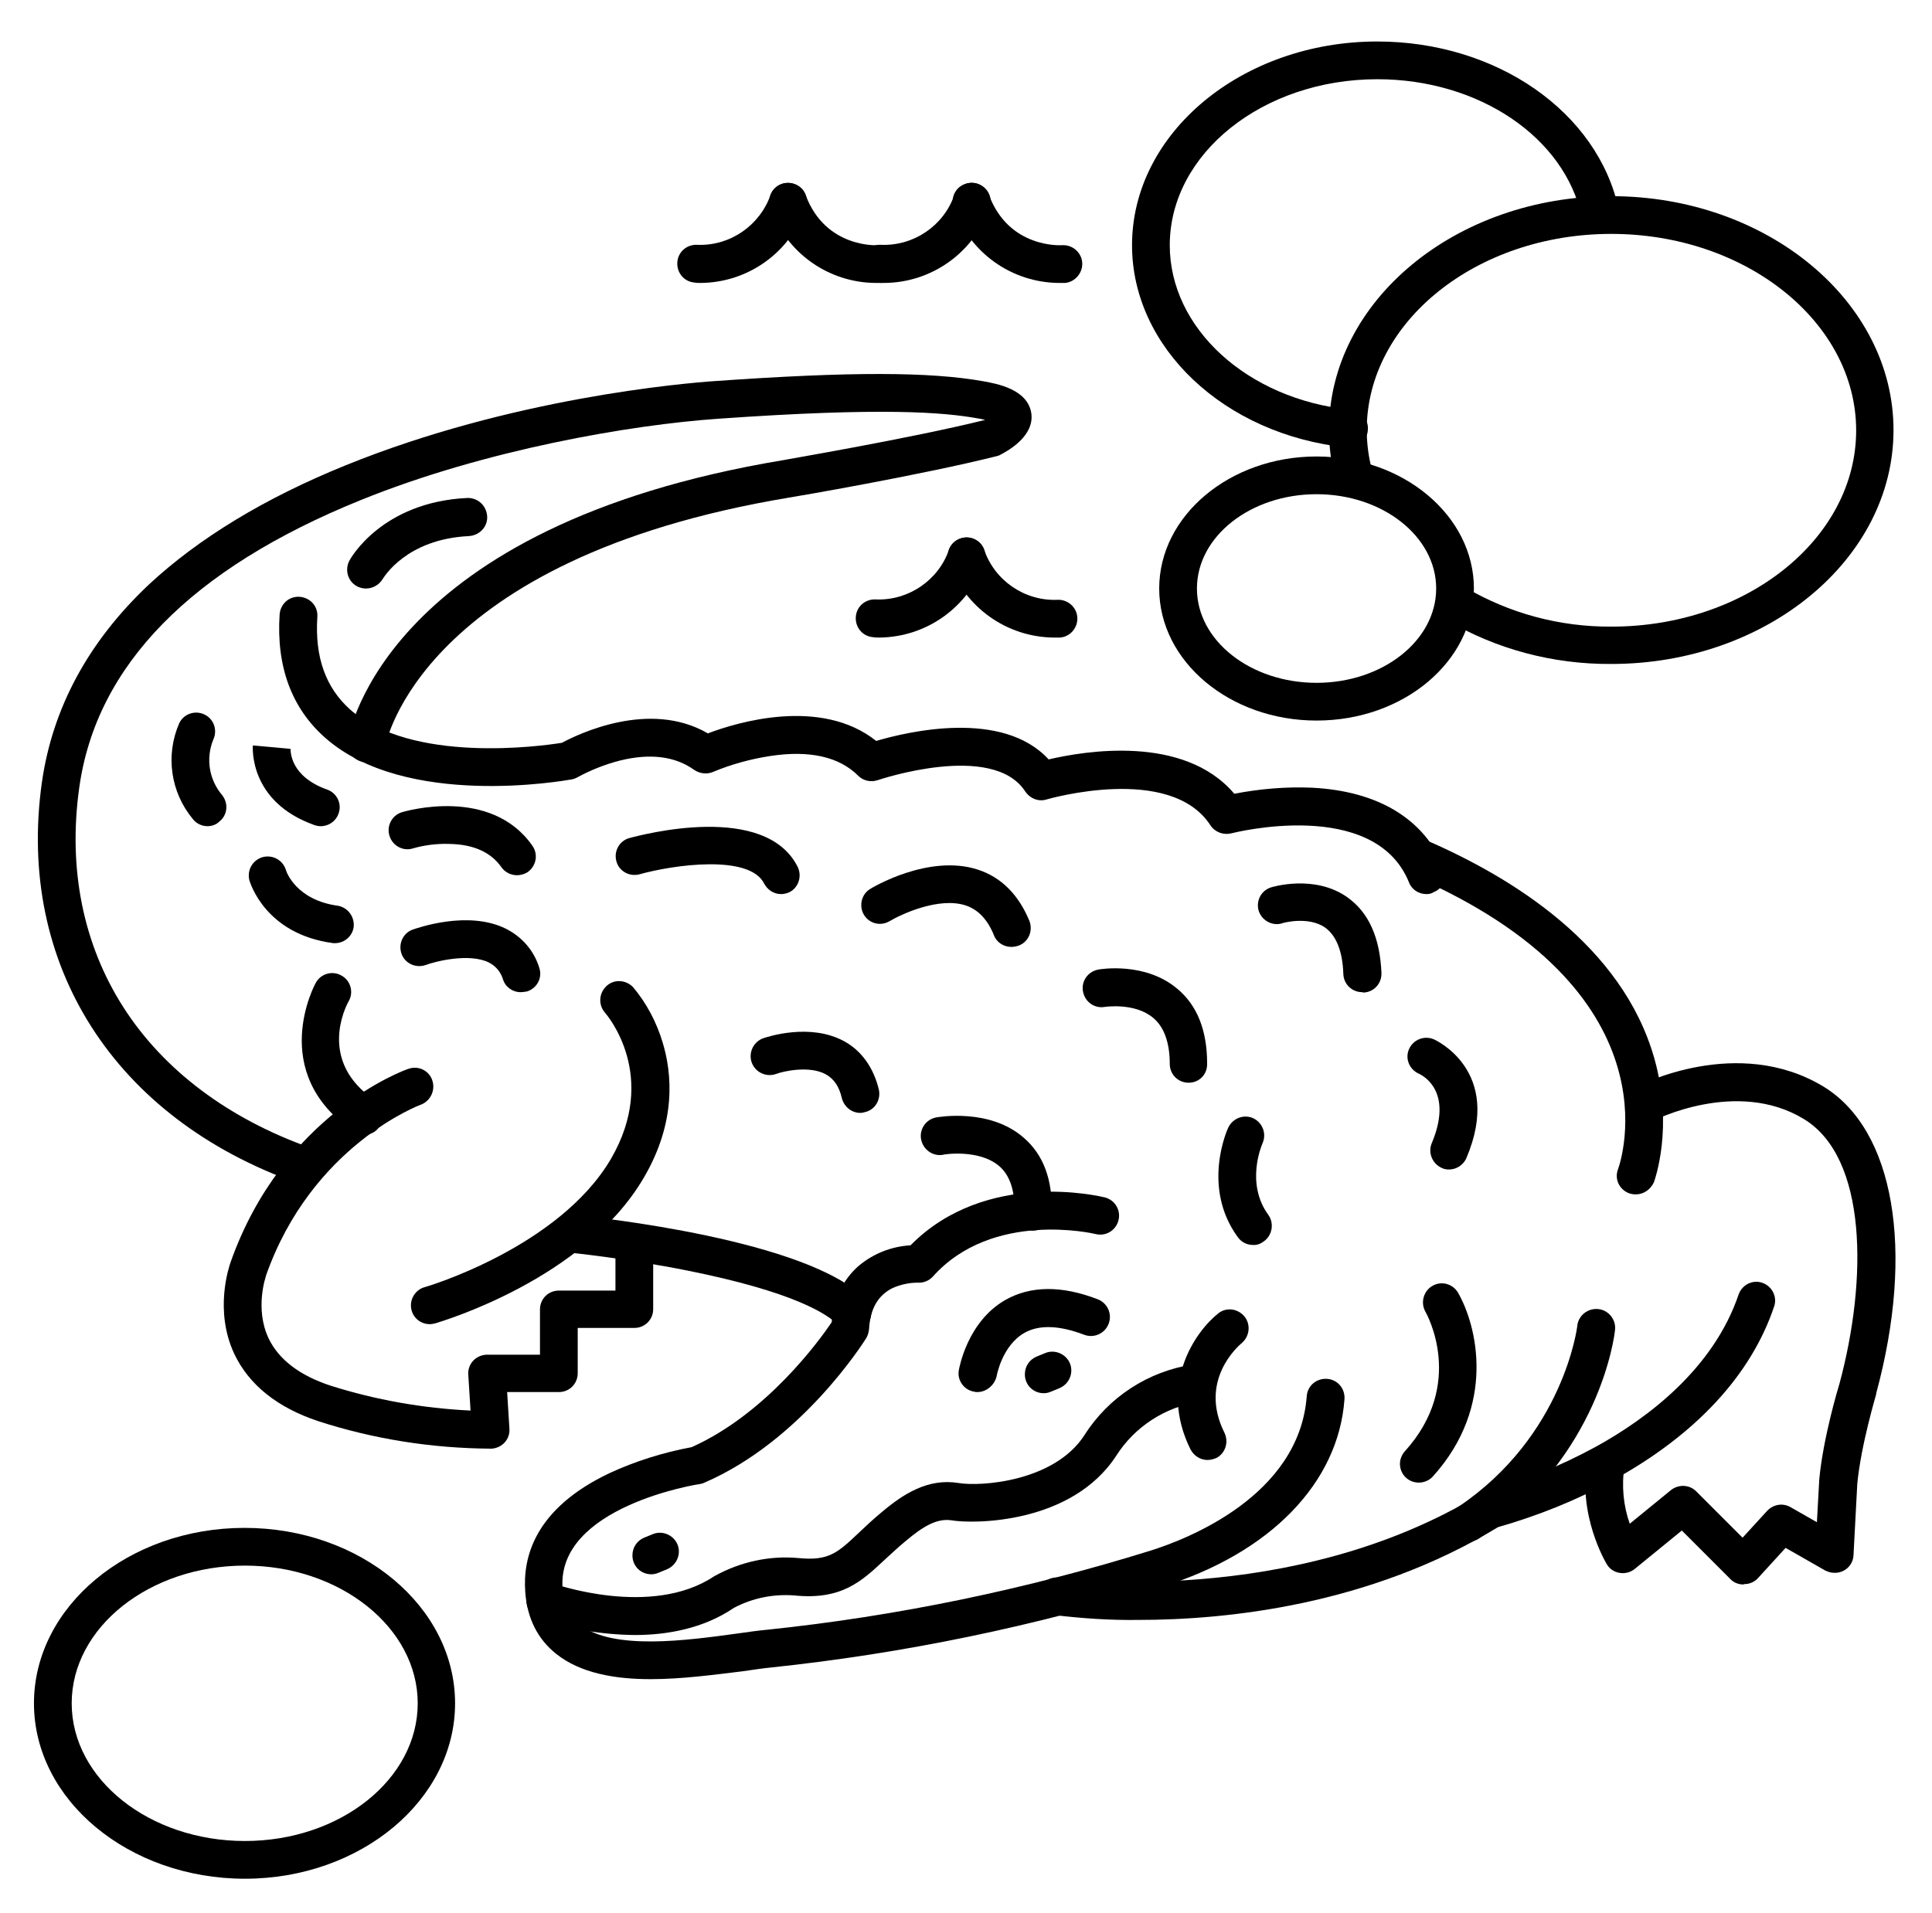
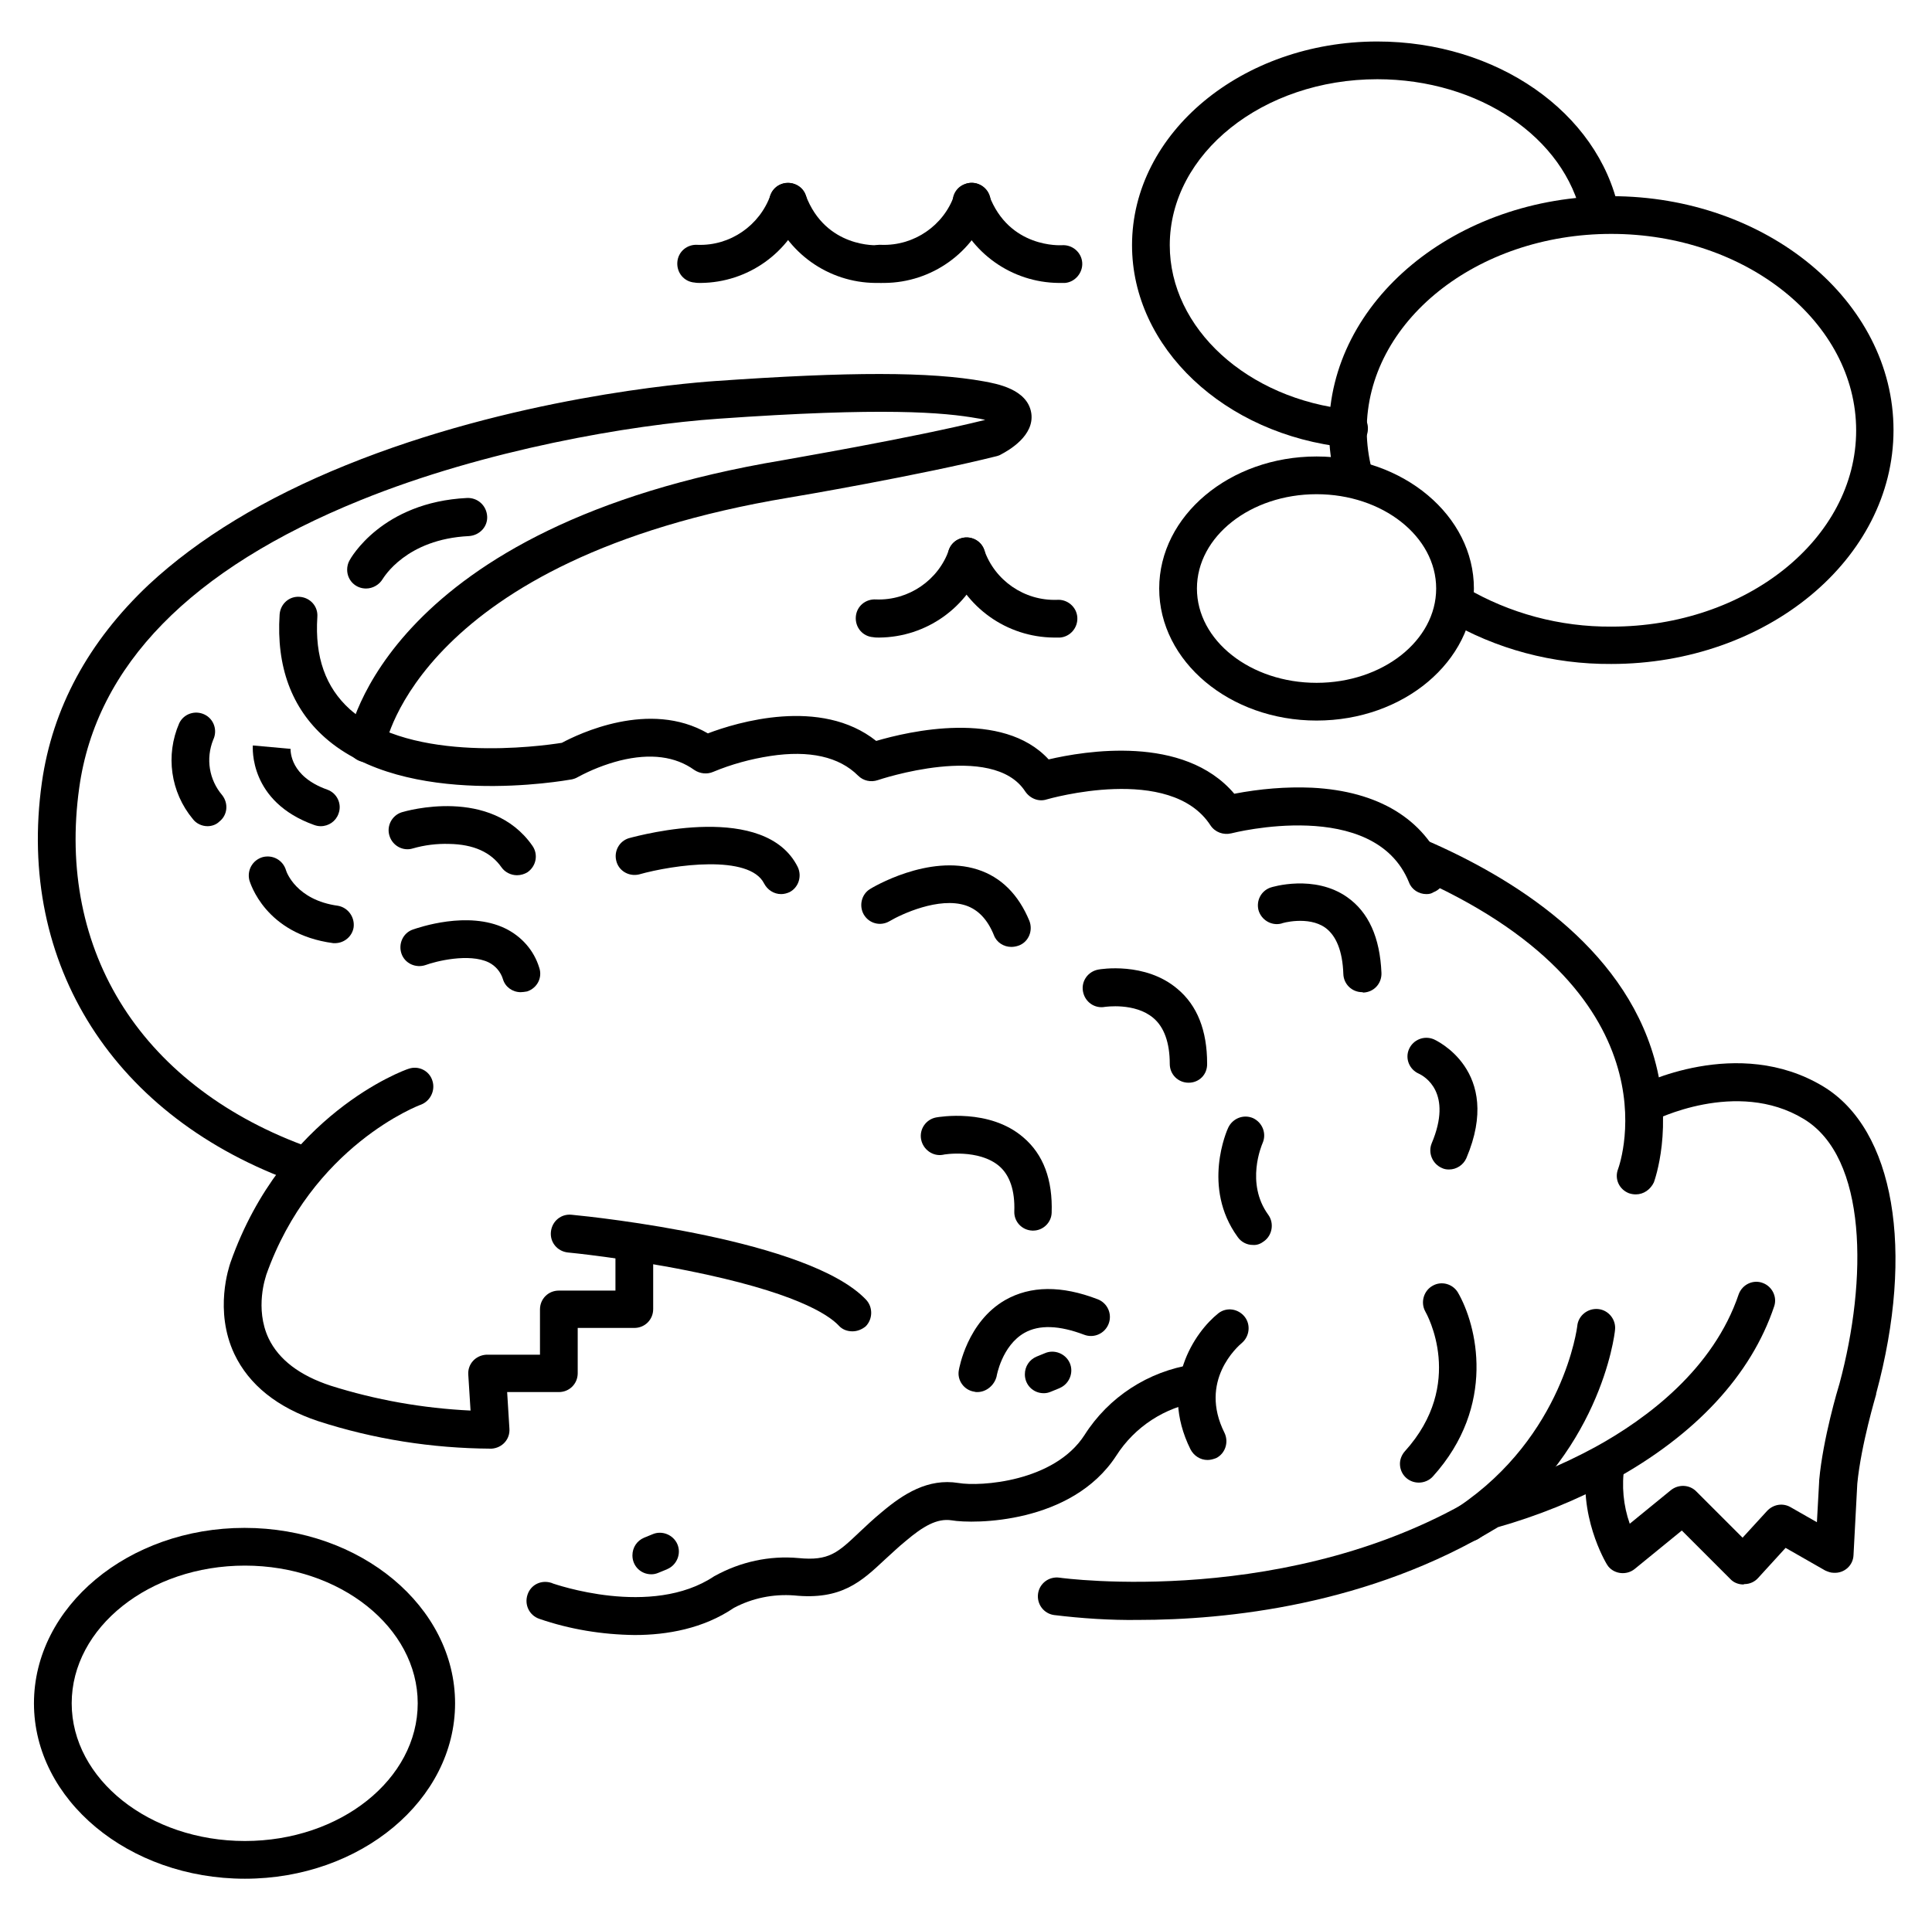
<svg xmlns="http://www.w3.org/2000/svg" version="1.1" id="레이어_1" x="0px" y="0px" viewBox="0 0 512 507" style="enable-background:new 0 0 512 507;" xml:space="preserve">
  <title>Animal Kingdom Vol.2</title>
  <g>
    <path d="M276.6,369.3c-2.8,0-5-2.2-5-5c0-2.1,1.2-3.9,3.1-4.7l2.2-0.9c2.5-1.1,5.5,0.1,6.6,2.6c1.1,2.5-0.1,5.5-2.6,6.6   c-0.1,0-0.1,0.1-0.2,0.1l-2.2,0.9C277.8,369.2,277.2,369.3,276.6,369.3z" />
    <path d="M172.6,417.3c-2.8,0-5-2.2-5-5c0-2.1,1.2-3.9,3.1-4.7l2.2-0.9c2.5-1.1,5.5,0.1,6.6,2.6s-0.1,5.5-2.6,6.6   c-0.1,0-0.1,0.1-0.2,0.1l-2.2,0.9C173.8,417.2,173.2,417.3,172.6,417.3z" />
-     <path d="M172.4,445.1c-9.5,0-18.6-1.6-25-6.7c-4.9-3.9-7.7-9.4-8.2-16.4c-0.7-9.2,2.5-22.1,22.3-31.5c6.9-3.2,14.3-5.5,21.8-6.9   c19.9-8.9,34-28.5,37.1-33.1c0.6-6.3,3-11.3,7.1-14.9c3.9-3.3,8.7-5.2,13.8-5.5c20-20.3,50.2-13,51.5-12.7c2.7,0.7,4.3,3.4,3.6,6.1   s-3.4,4.3-6.1,3.6c-0.4-0.1-27.3-6.4-43.1,11.3c-1,1.1-2.5,1.7-4,1.6l0,0c-2.3,0-4.5,0.5-6.6,1.4c-3.9,1.9-6,5.5-6.3,11   c-0.1,0.8-0.3,1.6-0.8,2.4c-0.7,1.1-17.1,27.1-42.8,38.2c-0.4,0.2-0.8,0.3-1.3,0.4c-0.4,0-38.1,6-36.3,27.8   c0.3,4.2,1.8,7.3,4.5,9.4c8.8,7,28.6,4.2,41.8,2.4c2.9-0.4,5.6-0.8,7.9-1c34.5-3.6,68.6-10.7,101.7-21c9.2-2.9,39.3-14.3,41.3-40.9   c0.2-2.8,2.6-4.8,5.4-4.6s4.8,2.6,4.6,5.4c-1.6,22.2-19.7,40.8-48.3,49.7c-33.8,10.5-68.5,17.7-103.6,21.4c-2.1,0.2-4.8,0.6-7.5,1   C189.4,443.9,180.8,445.1,172.4,445.1z" />
    <path d="M301.6,429.4c-7.4,0.1-14.9-0.4-22.3-1.3c-2.7-0.4-4.6-2.9-4.2-5.7c0.4-2.7,2.9-4.6,5.7-4.2l0,0l0,0   c0.6,0.1,61.6,8.4,111.7-22.3c0.4-0.3,0.9-0.5,1.4-0.6c10.1-2.8,19.8-6.8,29-11.8c13.6-7.5,31.2-20.6,37.9-40.5   c1-2.6,3.9-3.9,6.4-2.9c2.4,0.9,3.8,3.6,3,6.1c-6.1,18.3-20.9,34.2-42.8,46.2c-9.6,5.3-19.9,9.4-30.4,12.4   C362.8,425.6,324.9,429.4,301.6,429.4z" />
    <path d="M378,237c-2,0-3.9-1.2-4.6-3.1c-9.2-22.7-46.7-13.1-47.1-13c-2.1,0.5-4.3-0.3-5.5-2.1c-10.6-16.4-43-7-43.4-6.9   c-2.1,0.7-4.4-0.2-5.7-2.1c-8.6-13.3-38.8-3.1-39.1-3c-1.8,0.6-3.8,0.2-5.2-1.2c-5-5-12.9-6.8-23.3-5.2c-5.2,0.8-10.3,2.2-15.1,4.2   c-1.6,0.7-3.5,0.5-5-0.5c-5-3.6-11.6-4.5-19.7-2.5c-3.9,1-7.7,2.5-11.2,4.4c-0.5,0.3-1.1,0.5-1.6,0.6c-1.8,0.3-44,7.9-65.4-11.1   c-8.8-7.8-12.9-18.8-12-32.6c0.2-2.8,2.5-4.9,5.3-4.7c2.8,0.2,4.9,2.5,4.7,5.3l0,0c-0.7,10.7,2.2,18.7,8.6,24.5   c16.4,14.5,50.6,9.8,56.2,8.9c4.3-2.3,23.2-11.5,38.7-2.5c7.6-2.9,29.9-9.7,44.6,2c8.5-2.5,33.5-8.4,45.7,4.9   c9.4-2.2,35.8-6.7,49.2,9.1c6.8-1.3,13.7-1.9,20.6-1.6c17.6,0.9,29.7,8.3,35,21.2c1,2.6-0.2,5.5-2.8,6.5   C379.3,236.9,378.7,237,378,237z" />
    <path d="M433.5,316.6c-0.6,0-1.2-0.1-1.8-0.3c-2.6-1-3.9-3.8-2.9-6.4c0,0,0,0,0,0c0.7-1.9,16.3-47.3-54.9-78   c-2.6-1-3.8-3.9-2.8-6.5s3.9-3.8,6.5-2.8c0.1,0,0.2,0.1,0.3,0.1c22.9,9.9,52,27.9,60.5,57.8c5.2,18.3,0.1,32.3-0.1,32.9   C437.4,315.3,435.6,316.6,433.5,316.6z" />
    <path d="M462,420c-1.3,0-2.6-0.5-3.5-1.5l-12.8-12.8l-12.5,10.2c-2.1,1.7-5.3,1.4-7-0.7c-0.1-0.2-0.3-0.4-0.4-0.6   c-0.3-0.5-7.8-13.1-5.1-27.7c0.5-2.7,3.1-4.5,5.8-4s4.5,3.1,4,5.8l0,0c-0.8,5.1-0.3,10.4,1.4,15.2l10.9-8.9c2-1.6,4.9-1.5,6.7,0.3   l12.3,12.3l6.5-7.1c1.6-1.7,4.1-2.2,6.2-1l7,4l0.6-10.9c0-0.1,0-0.1,0-0.2c1-11.1,5-24.4,5.4-25.7c7.4-27.5,7.4-59.9-9.5-70.1   c-17.8-10.8-39.7,0.4-39.9,0.5c-2.4,1.3-5.5,0.3-6.8-2.1c-1.3-2.4-0.3-5.5,2.1-6.8c1.1-0.6,27.1-13.9,49.8-0.2   c18.8,11.4,24.3,43.4,14,81.4c0,0,0,0.1,0,0.2s-4,13.3-5,23.7l-1,18.9c-0.1,2.8-2.5,4.9-5.3,4.7c-0.8,0-1.5-0.3-2.2-0.6l-10.5-6   l-7.3,8c-0.9,1-2.2,1.6-3.6,1.6L462,420z" />
    <path d="M80.5,313.9c-0.6,0-1.1-0.1-1.7-0.3c-48.5-17.2-74.5-57.9-67.7-106.2c2.8-19.7,12.3-37.3,28.3-52.4   c13.2-12.3,30.8-23,52.3-31.7c43.9-17.8,89.2-21.7,97.9-22.3c35.6-2.5,56.9-2.5,71.2,0.1c3.2,0.6,11.5,2,12.5,8.4   c0.9,6-6,9.9-8.1,11c-0.3,0.2-0.7,0.3-1,0.4c-19.9,5-53.7,10.8-55.1,11c-97.8,16.3-106.9,65.4-107,65.9c-0.4,2.7-2.9,4.6-5.7,4.2   s-4.6-2.9-4.2-5.7c0-0.1,0-0.1,0-0.1c0.4-2.3,10.3-56.7,115.2-74.2c0.3-0.1,34-5.8,53.7-10.7c-0.6-0.1-1.2-0.3-2-0.4   c-9-1.6-24.9-3-68.8,0.1c-23.1,1.6-61.8,8.2-94.8,21.6c-44.9,18.2-70,43.8-74.5,76.2c-3,21.4,1,41.5,11.7,58.2s27.8,29.5,49.4,37.2   c2.6,0.9,4,3.8,3.1,6.4C84.5,312.5,82.6,313.8,80.5,313.9L80.5,313.9z" />
    <path d="M168.2,433.4c-8.6-0.1-17.2-1.5-25.3-4.3c-2.6-0.9-4-3.7-3.1-6.4s3.7-4,6.4-3.1c0.1,0,0.1,0,0.2,0.1   c0.4,0.1,26.2,9.3,42.9-1.9l0.2-0.1c6.7-3.7,14.4-5.4,22.1-4.7c8.1,0.8,10.4-1.4,16.2-6.9c1.7-1.6,3.6-3.4,5.9-5.3   c5.7-4.8,12.2-9,20.3-7.7c5.8,1,25.4-0.3,33.4-12.7c6.4-10.1,16.9-16.9,28.7-18.7c2.7-0.4,5.3,1.4,5.7,4.2c0.4,2.7-1.4,5.3-4.1,5.7   c-9,1.4-17,6.6-21.9,14.3C284,404,258,404,252.2,403c-3.9-0.6-7.6,1.6-12.2,5.5c-2.1,1.7-3.8,3.4-5.5,4.9   c-6.2,5.8-11.5,10.8-24.1,9.5c-5.5-0.4-11,0.7-15.9,3.3C186.4,431.7,176.8,433.4,168.2,433.4z" />
    <path d="M130,384c-15.5-0.1-30.9-2.5-45.7-7.3c-10.8-3.6-18.3-9.6-22.2-17.8c-5.4-11.5-1.4-23.1-1-24.3   c13.8-39.1,45.8-50.9,47.2-51.3c2.6-0.9,5.5,0.5,6.3,3.2c0.8,2.5-0.5,5.3-3,6.3c-0.4,0.1-29,10.9-41.1,45.3c0,0,0,0.1,0,0.1   s-3.1,8.6,0.7,16.6c2.7,5.6,8.2,9.8,16.4,12.5c12,3.8,24.5,6,37.1,6.6l-0.6-9.5c-0.2-2.8,1.9-5.1,4.7-5.3c0.1,0,0.2,0,0.3,0h14v-12   c0-2.8,2.2-5,5-5h15v-10.4c0-2.8,2.2-5,5-5s5,2.2,5,5V347c0,2.8-2.2,5-5,5h-15v12c0,2.8-2.2,5-5,5h-13.7l0.6,9.7   c0.2,2.8-1.9,5.1-4.7,5.3C130.2,384,130.1,384,130,384L130,384z" />
-     <path d="M113.9,351c-2.8,0-5-2.2-5-5c0-2.2,1.5-4.2,3.6-4.8c0.5-0.1,35.6-10.5,49.4-34c12.8-22-1-38.1-1.6-38.8   c-1.8-2.1-1.6-5.2,0.5-7.1c2-1.8,5.1-1.6,7,0.4c3.6,4.3,6.2,9.3,7.8,14.6c2.5,8.2,3.7,21.1-5,35.9c-15.8,27-53.7,38.1-55.3,38.6   C114.8,350.9,114.4,351,113.9,351z" />
    <path d="M225.9,352.9c-1.4,0-2.7-0.5-3.6-1.5c-2.9-3.1-12.1-9-40.1-14.6c-16.5-3.3-31.5-4.8-31.7-4.8c-2.8-0.3-4.8-2.7-4.5-5.5   s2.7-4.8,5.5-4.5c6.4,0.6,62.9,6.6,78,22.5c1.9,2,1.8,5.2-0.1,7.1C228.4,352.4,227.2,352.9,225.9,352.9L225.9,352.9z" />
    <path d="M259,369c-0.3,0-0.5,0-0.8-0.1c-2.7-0.4-4.6-3-4.1-5.7c0.1-0.5,2.2-12.8,12.3-18.6c6.7-3.8,14.9-3.9,24.5-0.2   c2.6,1,3.9,3.9,2.9,6.5s-3.9,3.9-6.5,2.9c-6.6-2.5-11.9-2.7-15.8-0.5c-6,3.4-7.4,11.5-7.4,11.6C263.5,367.2,261.4,369,259,369z" />
    <path d="M389.3,408.6c-2.8,0-5-2.2-5-5c0-1.7,0.8-3.2,2.2-4.2c27.9-18.8,31.5-47.7,31.5-48c0.3-2.7,2.8-4.7,5.6-4.4   c2.7,0.3,4.7,2.8,4.4,5.5c-0.1,1.4-4,33.7-35.9,55.2C391.3,408.3,390.3,408.6,389.3,408.6z" />
-     <path d="M96.5,300.8c-1,0-2-0.3-2.8-0.9c-23-15.6-10.2-39.1-10-39.4c1.3-2.4,4.4-3.3,6.8-1.9c2.4,1.3,3.3,4.4,1.9,6.8   c-0.9,1.6-8.2,16,6.9,26.2c2.3,1.5,2.9,4.7,1.3,6.9C99.8,300,98.2,300.8,96.5,300.8L96.5,300.8z" />
    <path d="M207,237c-1.9,0-3.6-1.1-4.5-2.8c-3.9-7.8-24-5-33.2-2.4c-2.7,0.6-5.4-1-6-3.7c-0.6-2.5,0.8-5.1,3.3-5.9   c3.7-1,36.2-9.6,44.8,7.6c1.2,2.5,0.2,5.5-2.2,6.7C208.5,236.8,207.8,237,207,237z" />
    <path d="M268,251c-2,0-3.9-1.2-4.6-3.1c-1.7-4.2-4.2-6.8-7.5-7.9c-7.1-2.3-17,2.3-20.2,4.2c-2.4,1.4-5.4,0.6-6.8-1.8   c-1.3-2.3-0.6-5.3,1.6-6.7c0.6-0.4,15.6-9.4,28.6-5.2c6.2,2,10.8,6.6,13.7,13.6c1,2.6-0.2,5.5-2.7,6.5   C269.3,250.9,268.6,251,268,251z" />
    <path d="M320,387c-1.9,0-3.6-1.1-4.5-2.8c-8.5-17.1,1.1-31.1,7.4-36.1c2.2-1.7,5.3-1.2,7,1c1.6,2.1,1.2,5.1-0.7,6.8   c-1.2,1-11.6,10.1-4.7,23.9c1.2,2.5,0.2,5.5-2.2,6.7C321.5,386.8,320.8,387,320,387z" />
    <path d="M273.8,326.2h-0.2c-2.8-0.1-4.9-2.4-4.8-5.1c0.2-5.5-1.2-9.6-4-12c-5.4-4.6-14.8-3.1-14.9-3c-2.7,0.5-5.3-1.4-5.8-4.1   c-0.5-2.7,1.3-5.3,4-5.8c0.6-0.1,14.1-2.5,23.1,5.3c5.3,4.5,7.8,11.2,7.5,20C278.6,324.1,276.4,326.2,273.8,326.2z" />
    <path d="M315,287c-2.8,0-5-2.2-5-5c0-5.6-1.5-9.8-4.4-12.2c-4.9-4.1-12.7-2.9-12.8-2.9c-2.7,0.5-5.3-1.3-5.8-4.1   c-0.5-2.7,1.3-5.3,4.1-5.8c0.5-0.1,12.4-2.1,20.9,5.1c5.3,4.4,7.9,11.1,7.9,19.8C320,284.8,317.8,287,315,287z" />
    <path d="M332,330c-1.6,0-3.1-0.8-4-2.1c-9.6-13.2-2.8-28.4-2.5-29c1.2-2.5,4.1-3.6,6.6-2.5c2.5,1.2,3.6,4.1,2.5,6.6   c-0.2,0.5-4.6,10.6,1.5,19c1.6,2.2,1.1,5.4-1.1,7C334.1,329.7,333.1,330.1,332,330L332,330z" />
    <path d="M361,263c-2.7,0-4.9-2.1-5-4.8c-0.2-6.1-1.9-10.2-4.8-12.3c-4.5-3.2-11.6-1.2-11.6-1.1c-2.7,0.7-5.4-1-6.1-3.6   c-0.6-2.5,0.7-5,3.1-5.9c0.5-0.2,11.7-3.6,20.4,2.5c5.7,4,8.7,10.7,9.1,20.1c0.1,2.8-2,5.1-4.8,5.2c0,0,0,0,0,0L361,263z" />
    <path d="M384,310c-0.7,0-1.3-0.1-1.9-0.4c-2.5-1.1-3.7-4-2.7-6.5c0,0,0,0,0,0c5.7-13.5-1.9-17.8-3.4-18.5c-2.5-1.1-3.7-4-2.6-6.5   c1.1-2.5,4-3.7,6.6-2.6c0,0,0,0,0,0c0.2,0.1,18.5,8.2,8.6,31.5C387.8,308.8,386,310,384,310z" />
    <path d="M376,393c-2.8,0-5-2.2-5-5c0-1.2,0.5-2.4,1.3-3.3c16.2-17.9,5.8-36.4,5.4-37.1c-1.3-2.4-0.4-5.5,2-6.8   c2.3-1.3,5.2-0.5,6.6,1.7c5.1,8.7,10.4,30.1-6.6,48.9C378.8,392.4,377.4,393,376,393z" />
-     <path d="M228,295c-2.3,0-4.3-1.6-4.9-3.9c-0.7-3.1-2.1-5.1-4.2-6.3c-4.3-2.4-11.2-0.9-13.3-0.1c-2.6,0.9-5.5-0.5-6.4-3.1   c-0.9-2.6,0.5-5.5,3.1-6.4c1.2-0.4,12.4-4.1,21.4,0.8c4.6,2.5,7.8,7,9.2,12.8c0.6,2.7-1,5.4-3.7,6C228.8,294.9,228.4,295,228,295z" />
    <path d="M137,232c-1.6,0-3.2-0.8-4.1-2.1c-2.8-4-7.4-6.1-13.9-6.2c-3.2-0.1-6.5,0.3-9.6,1.2c-2.6,0.8-5.4-0.7-6.2-3.4   c-0.8-2.6,0.7-5.4,3.3-6.2c1-0.3,23.6-6.9,34.6,8.9c1.6,2.3,1,5.4-1.3,7C139,231.7,138,232,137,232z" />
    <path d="M85,219c-0.6,0-1.1-0.1-1.7-0.3C65.9,212.5,67,198.1,67,197.6l10,0.9v-0.1c0,0.8-0.1,7.4,9.7,10.9c2.6,0.9,4,3.8,3,6.4   C89,217.7,87.1,219,85,219z" />
    <path d="M138,263c-2.2,0-4.1-1.4-4.7-3.4c-0.6-2-2-3.6-3.8-4.5c-5.2-2.5-14-0.3-16.7,0.7c-2.6,0.9-5.5-0.4-6.4-3   c-0.9-2.6,0.4-5.5,3-6.4c1.5-0.5,14.6-5.1,24.5-0.3c4.3,2.1,7.6,5.8,9,10.4c0.9,2.6-0.5,5.4-3.2,6.3C139.1,262.9,138.5,263,138,263   z" />
    <path d="M89,250c-0.2,0-0.4,0-0.7,0c-18.1-2.4-22-16.1-22.2-16.6c-0.7-2.7,0.8-5.4,3.5-6.2c2.7-0.7,5.4,0.8,6.2,3.5   c0.1,0.4,2.7,7.9,13.8,9.4c2.7,0.5,4.5,3.1,4.1,5.8C93.3,248.2,91.3,249.9,89,250z" />
    <path d="M55,219c-1.5,0-3-0.7-3.9-1.9c-5.9-7.1-7.3-16.9-3.6-25.4c1.2-2.5,4.2-3.5,6.7-2.3s3.5,4.2,2.3,6.7l0,0   c-2,5-1.1,10.6,2.4,14.7c1.7,2.2,1.4,5.3-0.8,7C57.3,218.6,56.1,219,55,219z" />
    <path d="M97,156c-2.8,0-5-2.2-5-5c0-0.8,0.2-1.7,0.6-2.4c0.3-0.6,8.6-15.5,31.2-16.6c2.8-0.1,5.1,2,5.3,4.8s-2,5.1-4.8,5.3   c-16.7,0.8-22.6,11-22.9,11.4C100.5,155,98.8,156,97,156z" />
    <path d="M357.3,118.6h-0.5C324.4,115.2,300,92.1,300,65c0-29.8,29.2-54,65-54c31.6,0,58.5,18.7,64,44.6c0.5,2.7-1.3,5.3-4,5.8   c-2.6,0.5-5.2-1.2-5.8-3.8C414.7,36.4,391.9,21,365,21c-30.3,0-55,19.7-55,44c0,22,20.5,40.8,47.8,43.6c2.8,0.1,4.9,2.5,4.7,5.3   C362.4,116.6,360,118.8,357.3,118.6L357.3,118.6z" />
    <path d="M427,176c-15.4,0.1-30.6-3.9-43.9-11.8c-2.4-1.4-3.2-4.4-1.8-6.8s4.4-3.2,6.8-1.8c0.1,0,0.1,0.1,0.2,0.1   c11.7,6.9,25.1,10.5,38.8,10.4c35.7,0,64.8-23.3,64.8-52S462.7,62,427,62s-64.8,23.3-64.8,52c0,3.6,0.5,7.2,1.4,10.7   c0.8,2.7-0.8,5.4-3.4,6.2c-2.7,0.8-5.4-0.8-6.2-3.4c0-0.1,0-0.1-0.1-0.2c-1.1-4.3-1.7-8.8-1.7-13.3c0-34.2,33.6-62,74.8-62   s74.8,27.8,74.8,62S468.2,176,427,176z" />
    <path d="M348.9,191c-23,0-41.7-15.7-41.7-35s18.7-35,41.7-35s41.7,15.7,41.7,35S372,191,348.9,191z M348.9,131   c-17.5,0-31.7,11.2-31.7,25s14.2,25,31.7,25s31.7-11.2,31.7-25S366.4,131,348.9,131z" />
    <path d="M64.9,498C34.1,498,9,477.1,9,451.5S34,405,64.8,405s55.8,20.9,55.8,46.5S95.6,498,64.9,498z M64.9,415   C39.6,415,19,431.4,19,451.5S39.6,488,64.9,488s45.8-16.4,45.8-36.5S90.1,415,64.9,415z" />
  </g>
  <g>
    <path d="M232,75c-12.5-0.1-23.6-8-27.8-19.8c-1-2.6,0.3-5.5,2.9-6.4s5.5,0.3,6.4,2.9c5.3,14.2,19.1,13.3,19.2,13.3   c2.8-0.2,5.2,1.9,5.4,4.6c0.2,2.8-1.9,5.2-4.6,5.4l0,0C233.1,75,232.5,75,232,75z" />
    <path d="M185.7,75c-0.6,0-1.1,0-1.6-0.1c-2.8-0.2-4.8-2.6-4.6-5.4c0.2-2.8,2.6-4.8,5.4-4.6c8.6,0.3,16.4-5.1,19.3-13.2   c1-2.6,3.8-3.9,6.4-2.9s3.9,3.8,2.9,6.4l0,0C209.3,67,198.2,74.9,185.7,75z" />
    <path d="M280.6,75c-12.5-0.1-23.6-8-27.8-19.8c-1-2.6,0.3-5.5,2.9-6.4c2.6-1,5.5,0.3,6.4,2.9c5.3,14.2,19.1,13.3,19.3,13.3   c2.8-0.2,5.2,1.9,5.4,4.6s-1.9,5.2-4.6,5.4C281.7,75,281.2,75,280.6,75z" />
    <path d="M234.4,75c-0.6,0-1.1,0-1.6-0.1c-2.8-0.2-4.8-2.6-4.6-5.4c0.2-2.8,2.6-4.8,5.4-4.6c8.6,0.3,16.5-5.1,19.3-13.2   c1-2.6,3.8-3.9,6.4-2.9s3.9,3.8,2.9,6.4C258,67,246.9,74.9,234.4,75z" />
    <path d="M279.3,169c-12.5-0.1-23.6-8-27.8-19.8c-1-2.6,0.3-5.5,2.9-6.4c2.6-1,5.5,0.3,6.4,2.9c2.8,8.2,10.7,13.6,19.3,13.3   c2.8-0.2,5.2,1.9,5.4,4.6c0.2,2.8-1.9,5.2-4.6,5.4l0,0C280.4,169,279.9,169,279.3,169z" />
    <path d="M233,169c-0.6,0-1.1,0-1.6-0.1c-2.8-0.2-4.8-2.6-4.6-5.4c0.2-2.8,2.6-4.8,5.4-4.6c8.6,0.3,16.5-5.1,19.3-13.2   c1-2.6,3.8-3.9,6.4-2.9c2.6,1,3.9,3.8,2.9,6.4l0,0C256.6,161,245.5,168.9,233,169z" />
  </g>
</svg>